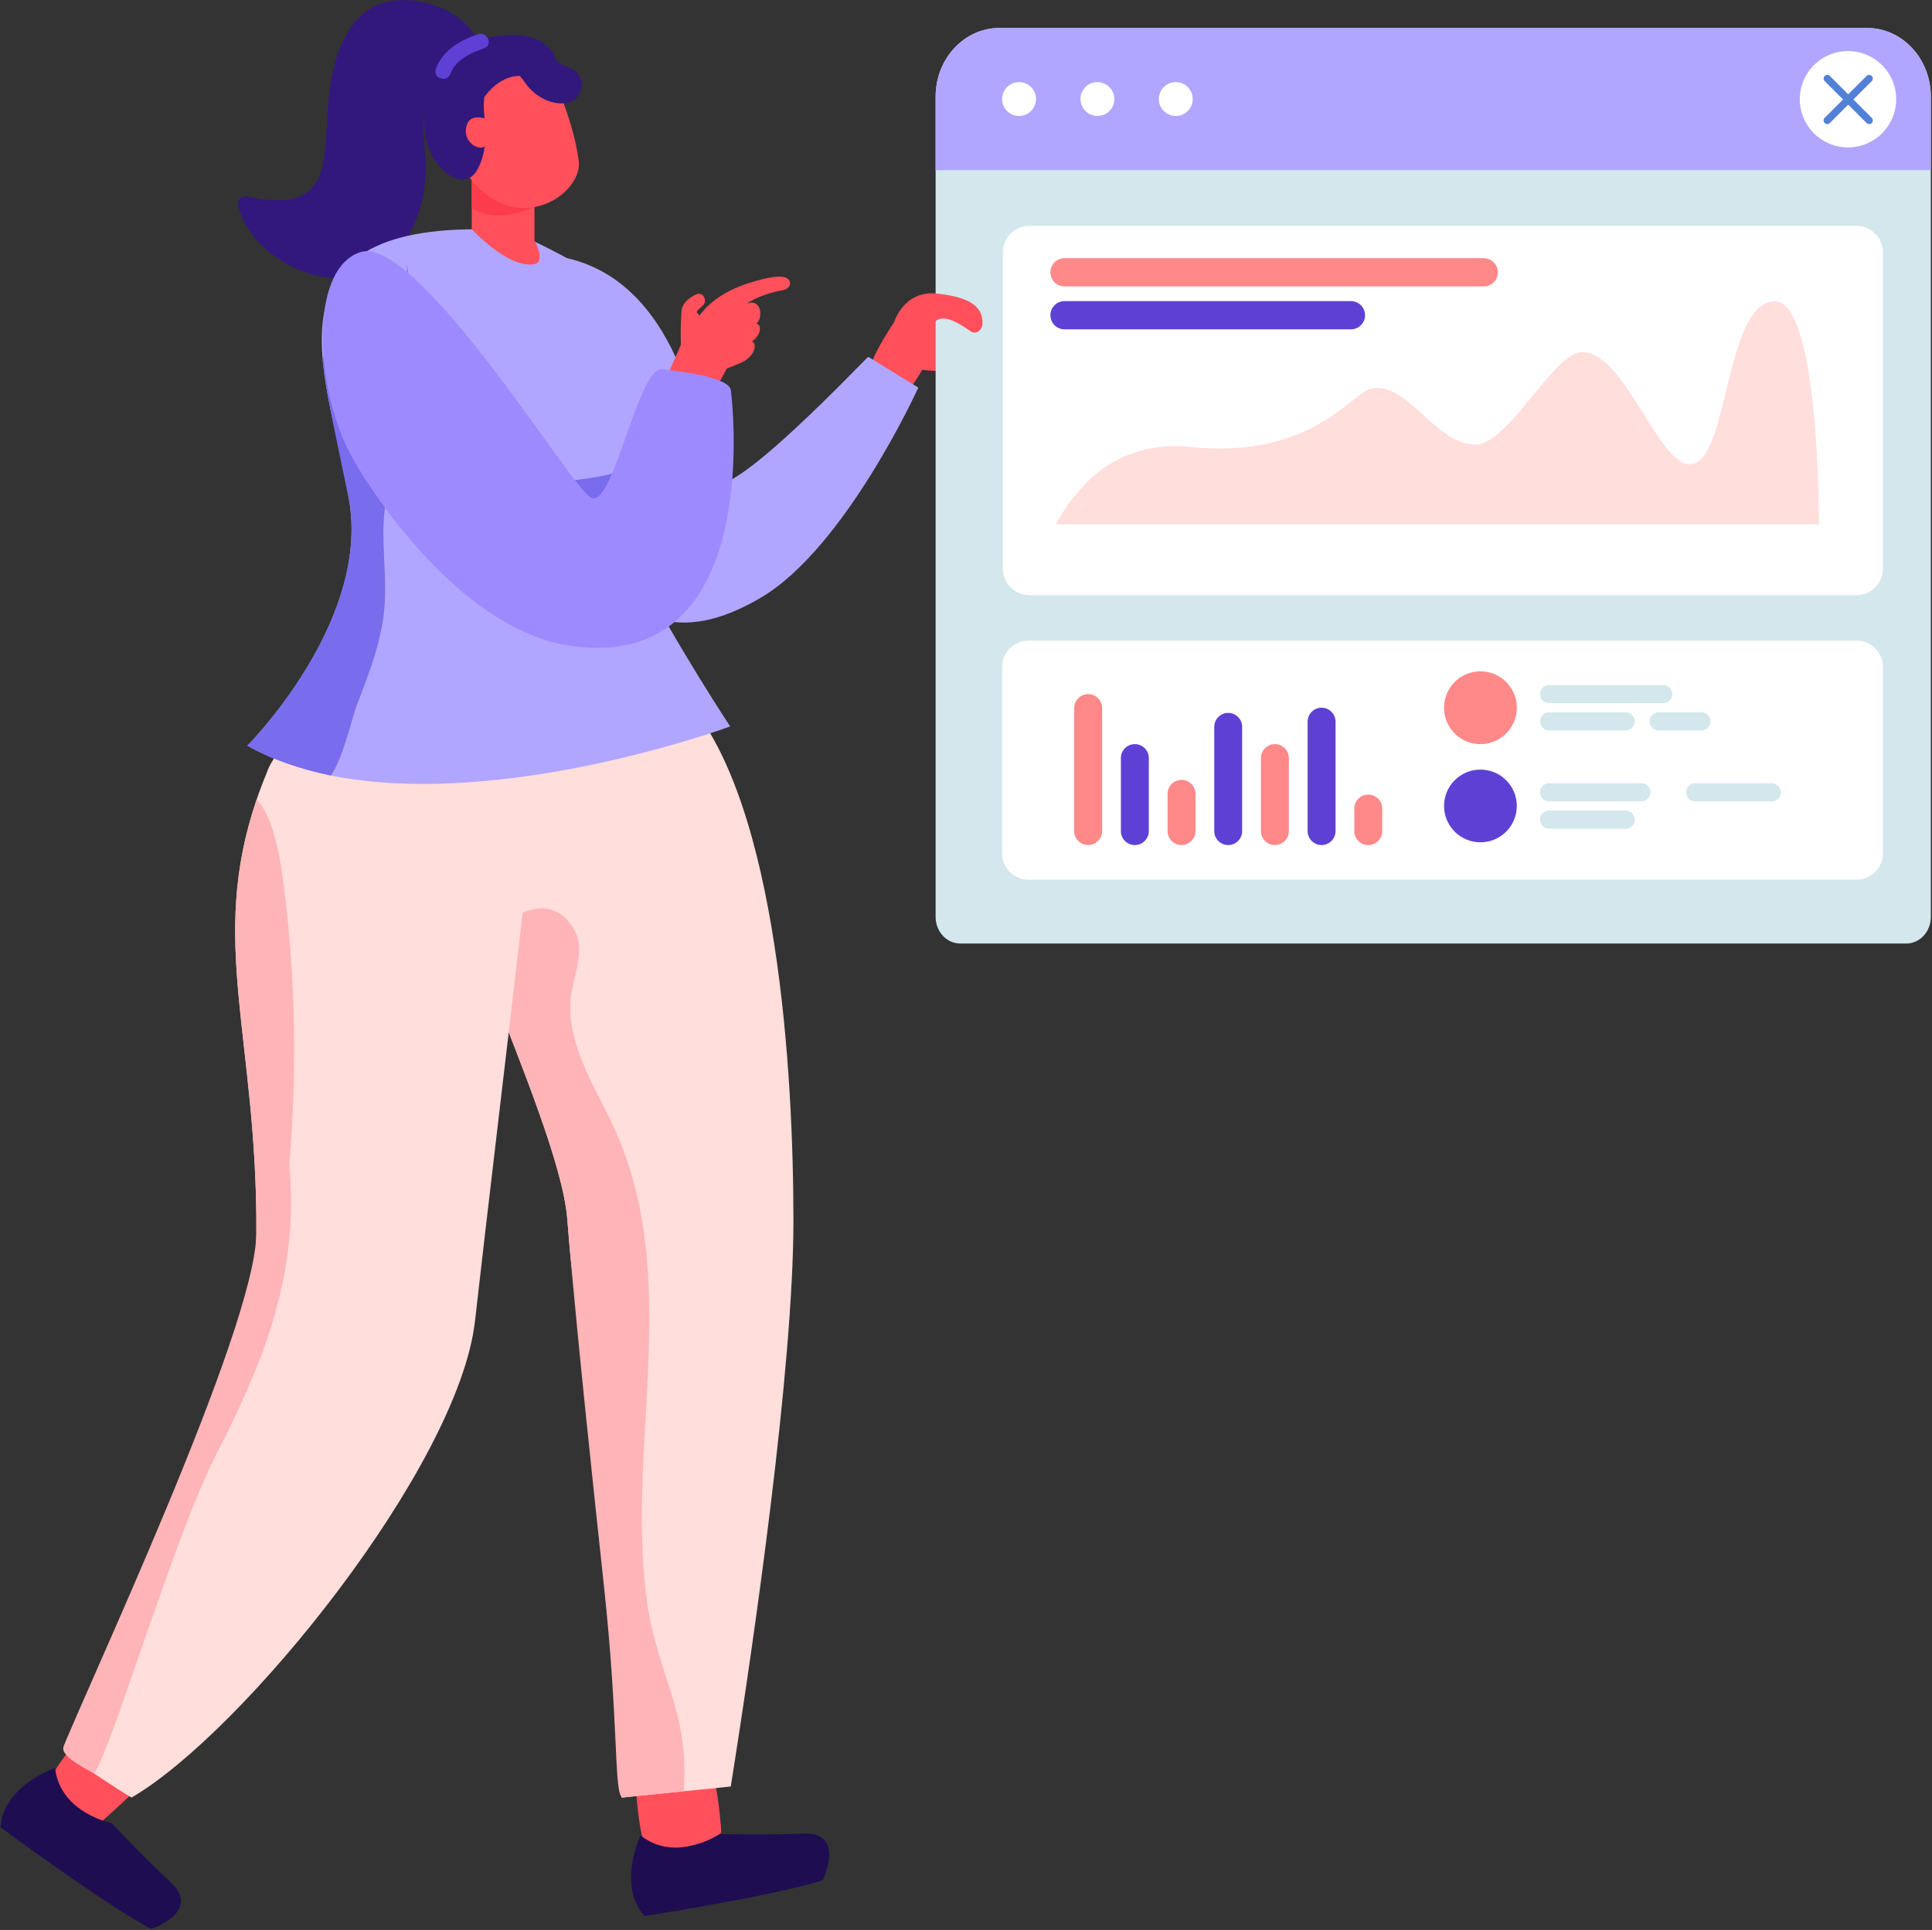
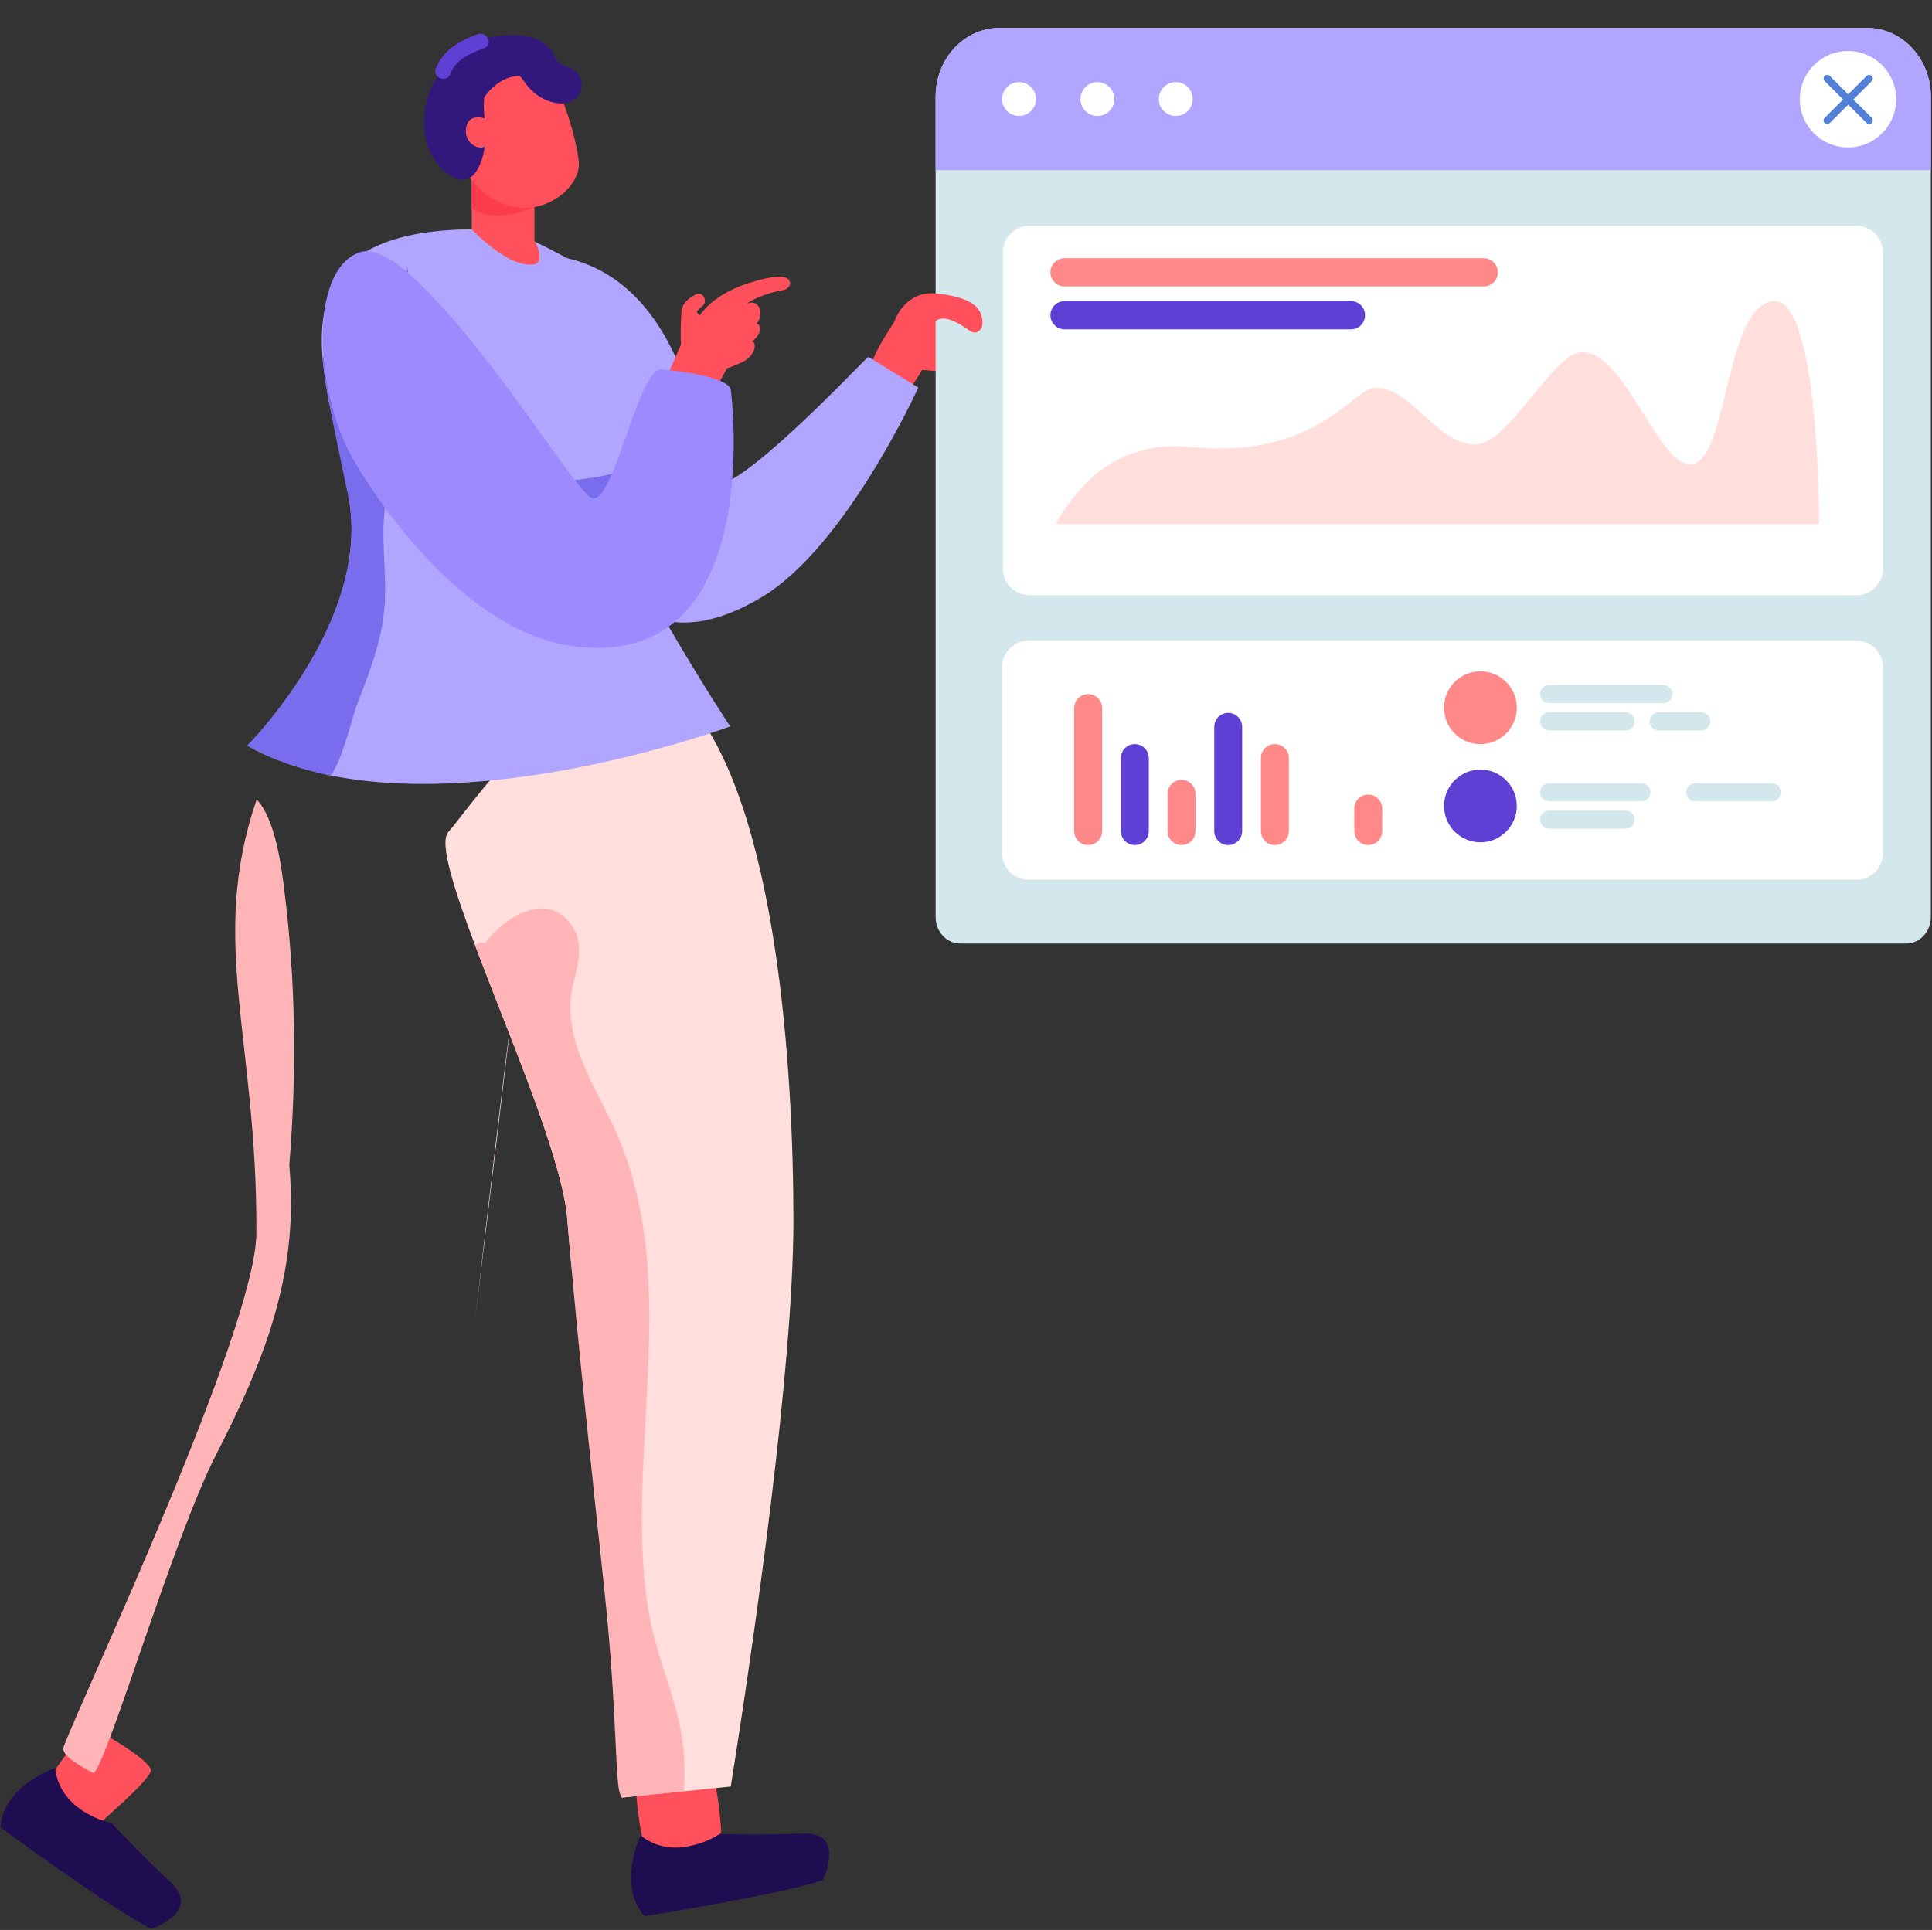
<svg xmlns="http://www.w3.org/2000/svg" width="1195" height="1194" viewBox="0 0 1195 1194">
  <rect x="0" y="0" width="1195" height="1194" fill="#333333" stroke="none" />
  <g fill="none">
    <path d="M635.942 206.331c-.864-2.33-2.725-3.392-5.114-3.864 2.35-2.802 3.887-5.78 3.114-8.583-1.115-4.04-4.203-4.601-8.435-4.365-.726.059-1.49.177-2.26.354-.076-.266-.047-.502-.147-.767-.363-1.033-1.537-1.8-2.755-1.977-6.781-.973-13.672 1.77-19.523 4.248-17.374 7.433-21.149 8.2-27.753 6.341 4.41-4.247 5.114-5.486 9.45-6.164 2.13-.325 4.66-1.652 5.313-3.864.781-2.655-7.07-5.044-9.23-5.781-3.71-1.269-15.24 2.625-16.945 5.014-16.934 23.656-21.49 33.212-26.712 48.108-1.43 4.1 15.256 25.455 19.364 16.96 1.24-2.537 11.174-14.01 16.073-23.213 18.323 2.212 45.052 1.061 46.149-7.345 11.598-2.36 22.452-6.843 19.411-15.102" fill="#FF505C" />
    <path d="M1194.278 59.807v507.517c0 9.058-6.813 16.408-15.224 16.408H593.94c-8.409 0-15.228-7.35-15.228-16.408V59.807c0-23.484 17.67-42.514 39.483-42.514h536.59c21.813 0 39.492 19.03 39.492 42.514" fill="#D3E7EC" />
    <path d="M1194.278 59.807v45.442H578.713V59.807c0-23.484 17.67-42.514 39.483-42.514h536.59c21.813 0 39.492 19.03 39.492 42.514" fill="#B1A6FF" />
    <path d="M640.786 61.287c0-5.786-4.69-10.482-10.472-10.482-5.795 0-10.481 4.696-10.481 10.482s4.686 10.45 10.48 10.45c5.784 0 10.473-4.665 10.473-10.45m48.474 0c0-5.786-4.686-10.482-10.472-10.482-5.795 0-10.481 4.696-10.481 10.482s4.686 10.45 10.48 10.45c5.787 0 10.473-4.665 10.473-10.45m48.474 0c0-5.786-4.687-10.482-10.472-10.482-5.795 0-10.482 4.696-10.482 10.482s4.687 10.45 10.482 10.45c5.785 0 10.472-4.665 10.472-10.45m435.109.108c0-16.452-13.347-29.802-29.8-29.802-16.466 0-29.813 13.35-29.813 29.802 0 16.483 13.347 29.802 29.814 29.802 16.452 0 29.799-13.32 29.799-29.802" fill="#FFF" />
    <path d="M1156.15 76.766a2.32 2.32 0 0 1-1.599-.667l-25.921-25.925a2.25 2.25 0 0 1 0-3.184 2.255 2.255 0 0 1 3.187 0l25.918 25.925c.882.88.882 2.304 0 3.184-.44.424-1.013.667-1.586.667" fill="#5180D6" />
    <path d="M1130.23 76.766a2.32 2.32 0 0 1-1.6-.667 2.25 2.25 0 0 1 0-3.184l25.921-25.925a2.252 2.252 0 0 1 3.184 3.184L1131.817 76.1c-.44.424-1.013.667-1.586.667" fill="#5180D6" />
    <path d="M1148.28 544.257H636.226c-9.058 0-16.397-7.325-16.397-16.397V412.718c0-9.071 7.34-16.396 16.397-16.396h512.052c9.038 0 16.385 7.325 16.385 16.396V527.86c0 9.072-7.347 16.397-16.385 16.397" fill="#FFF" />
    <path d="M673.069 522.806c-4.772 0-8.64-3.86-8.64-8.615v-76.105a8.635 8.635 0 0 1 8.64-8.642c4.763 0 8.631 3.86 8.631 8.642v76.105c0 4.755-3.868 8.615-8.631 8.615" fill="#F88" />
    <path d="M701.94 522.819c-4.77 0-8.632-3.89-8.632-8.64v-45.17a8.63 8.63 0 0 1 8.631-8.639 8.627 8.627 0 0 1 8.632 8.64v45.17c0 4.75-3.859 8.639-8.632 8.639" fill="#5F40D5" />
    <path d="M730.818 522.8c-4.772 0-8.639-3.87-8.639-8.625V491.12c0-4.755 3.867-8.625 8.639-8.625 4.763 0 8.63 3.87 8.63 8.625v23.055c0 4.754-3.867 8.625-8.63 8.625" fill="#F88" />
    <path d="M759.684 522.819c-4.77 0-8.631-3.878-8.631-8.62v-64.501c0-4.771 3.86-8.649 8.631-8.649 4.77 0 8.632 3.878 8.632 8.649v64.5c0 4.743-3.861 8.621-8.632 8.621" fill="#5F40D5" />
    <path d="M952.597 429.415c0-3.08 2.512-5.6 5.598-5.6h70.578c3.078 0 5.598 2.52 5.598 5.6a5.6 5.6 0 0 1-5.598 5.601h-70.578a5.593 5.593 0 0 1-5.598-5.6m.004 16.894c0-3.098 2.511-5.609 5.597-5.609h47.325c3.091 0 5.6 2.511 5.6 5.608s-2.509 5.58-5.6 5.58h-47.325c-3.086 0-5.597-2.483-5.597-5.58m67.787.001c0-3.098 2.494-5.609 5.589-5.609h26.357a5.596 5.596 0 0 1 5.603 5.608 5.573 5.573 0 0 1-5.603 5.58h-26.357a5.57 5.57 0 0 1-5.589-5.58M952.6 490.19c0-3.095 2.508-5.609 5.597-5.609h57.07c3.092 0 5.598 2.514 5.598 5.61a5.58 5.58 0 0 1-5.598 5.58h-57.07c-3.089 0-5.598-2.486-5.598-5.58m-.002 16.887c0-3.083 2.51-5.588 5.596-5.588h47.325c3.092 0 5.6 2.505 5.6 5.588a5.6 5.6 0 0 1-5.6 5.615h-47.325c-3.086 0-5.596-2.505-5.596-5.615m90.376-16.888a5.606 5.606 0 0 1 5.6-5.609h47.305a5.597 5.597 0 0 1 5.601 5.61 5.574 5.574 0 0 1-5.6 5.58h-47.305c-3.095 0-5.601-2.486-5.601-5.58" fill="#D3E7EC" />
    <path d="M788.557 522.819c-4.762 0-8.632-3.89-8.632-8.64v-45.17c0-4.778 3.87-8.639 8.632-8.639 4.77 0 8.64 3.861 8.64 8.64v45.17c0 4.75-3.87 8.639-8.64 8.639" fill="#F88" />
-     <path d="M817.434 522.808c-4.77 0-8.629-3.88-8.629-8.626V446.48a8.62 8.62 0 0 1 8.63-8.627 8.62 8.62 0 0 1 8.632 8.627v67.7c0 4.747-3.861 8.627-8.633 8.627" fill="#5F40D5" />
    <path d="M846.311 522.803c-4.77 0-8.64-3.862-8.64-8.607v-13.96c0-4.773 3.87-8.635 8.64-8.635a8.635 8.635 0 0 1 8.633 8.635v13.96c0 4.745-3.871 8.607-8.633 8.607m91.873-84.942c0-12.429-10.072-22.5-22.5-22.5-12.423 0-22.496 10.071-22.496 22.5s10.073 22.501 22.496 22.501c12.428 0 22.5-10.072 22.5-22.5" fill="#F88" />
    <path d="M938.185 498.633c0-12.43-10.071-22.506-22.498-22.506s-22.498 10.076-22.498 22.506c0 12.402 10.07 22.479 22.498 22.479 12.427 0 22.498-10.077 22.498-22.479" fill="#5F40D5" />
    <path d="M1148.282 368.241H636.725c-9.052 0-16.396-7.347-16.396-16.39V156.085c0-9.043 7.344-16.39 16.396-16.39h511.557c9.04 0 16.388 7.347 16.388 16.39v195.766c0 9.043-7.347 16.39-16.388 16.39" fill="#FFF" />
    <path d="M652.982 324.334h472.112s.468-141.303-28.468-137.972c-28.944 3.302-27.479 91.982-48.293 100.295-20.799 8.314-42.76-70.931-70.604-68.72-17.28 1.385-44.77 56.633-64.732 57.075-24.62.56-41.61-38.237-64.145-34.787-12.586 1.886-36.645 44.369-113.535 36.232-23.258-2.476-46.687 5.336-62.639 21.521-13.68 13.886-19.696 26.356-19.696 26.356" fill="#FFDEDB" />
    <path d="M917.742 177.203H658.428c-4.817 0-8.721-3.91-8.721-8.739 0-4.799 3.904-8.71 8.721-8.71h259.314c4.817 0 8.73 3.911 8.73 8.71 0 4.829-3.913 8.74-8.73 8.74" fill="#F88" />
    <path d="M835.61 203.762H658.43c-4.817 0-8.724-3.919-8.724-8.75 0-4.803 3.907-8.72 8.724-8.72h177.18c4.816 0 8.731 3.917 8.731 8.72 0 4.831-3.915 8.75-8.732 8.75" fill="#5F40D5" />
    <path d="M93.324 1095.08c-.26-6.23-36.568-27.785-38.4-26.005-5.61 5.485-24.73 28.218-23.812 33.751.886 5.34 19.914 35.988 25.002 30.407 4.41-4.81 37.463-32.163 37.21-38.153" fill="#FF505C" />
    <path d="M34.054 1093.766s-32.08 10.92-33.781 36.725c0 0 65.801 48.672 93.267 62.889 0 0 31.428-10.657 12.184-28.697-19.252-18.063-36.682-36.772-36.682-36.772s-31.836-6.26-34.988-34.145" fill="#1F0D52" />
    <path d="M438.805 1094.322c-4.604-4.185-45.462 6.505-45.481 9.04-.046 7.845 2.688 37.43 7.273 40.658 4.436 3.133 45.861-3.66 45.48-11.193-.334-6.505-2.828-34.463-7.272-38.505" fill="#FF505C" />
    <path d="M396.227 1135.562s-14.768 30.51 2.4 49.856c0 0 80.86-12.63 110.277-22.16 0 0 14.5-29.872-11.868-28.855-26.356 1.017-51.925.26-51.925.26s-26.822 18.259-48.884.9" fill="#1F0D52" />
    <path d="m451.995 1105.272-29.045 2.942-38.284 3.904-.102-.084c0-.283-.184-.566-.382-.962 0 0 0-.085-.184-.17-3.338-7.554.306-70.224.688-122.311.289-64.848-27.928-156.178-32.6-219.894-.475-5.319-.854-10.298-1.236-14.854-2.566-32-27.809-93.621-48.38-146.473-2.949-7.724-5.897-15.25-8.568-22.38-13.334-35.536-22.284-63.716-16.665-70.11 14.668-16.664 97.331-138.183 147.144-82.078 56.948 64.282 66.379 232.088 66.379 322.57 0 90.452-24.321 259.418-38.765 349.9" fill="#FFDEDB" />
    <path d="M399.427 985.267c-11.05-94.763 21.709-194.755-18.666-285.434-11.336-25.433-29.715-51.52-27.912-80.575.866-14.378 10.195-30.744 2.002-44.659-14.566-24.753-42.096-8.088-54.857 8.959-1.432-.572-3.05-.654-4.566.381-.482.381-1.052.654-1.525 1.035 2.668 7.162 5.617 14.677 8.566 22.384 20.573 52.855 45.814 114.478 48.381 146.474.382 4.575.763 9.53 1.237 14.868 5.525 63.72 14.538 148.163 21.496 212.754 8.714 80.985 6.415 122.675 10.415 129.428.186.11.186.191.186.191.196.381.38.68.38.953l.104.109 38.281-3.921c3.905-50.65-17.811-73.333-23.522-122.947" fill="#FFB4B7" />
-     <path d="M293.8 817.266c-10.183 89.913-143.628 255.012-212.481 294.849 0 0-43.703-26.596-41.992-31.28 11.05-29.99 40.205-65.45 58.064-123.186 31.872-103.071 60.891-135.053 61.18-194.78.66-120.156-29.91-180.164.186-268.282 2.1-6.172 4.483-12.372 7.142-18.852 6.38-15.234 33.528-40.09 44-57.595 1.526-2.497 90.385 11.025 122.667 45.588C336 467.375 309.612 677.64 293.8 817.266" fill="#FFDEDB" />
+     <path d="M293.8 817.266C336 467.375 309.612 677.64 293.8 817.266" fill="#FFDEDB" />
    <path d="M175.804 550.401c-1.524-12.268-5.05-43.146-17.049-55.8-30.095 88.084.474 148.104-.185 268.28-.29 59.716-108.194 287.966-119.244 317.962-1.71 4.687 8.679 11.055 18.584 16.183 8.861-7.223 49.135-145.292 75.994-197.564C160.569 847.548 181.04 798.226 180 738.896c-.195-6.121-.579-12.186-1.053-18.28 4.67-56.765 3.998-113.724-3.143-170.215" fill="#FFB4B7" />
-     <path d="M147.224 126.835c7.53 33.81 58.348 58.484 88.5 37.64 18.806-12.965 27.14-37.302 27.615-59.25.251-12.015-2.863-24.49-.481-36.383 4.628-23.08 18.719-23.51 30.848-37.732.325-.399.447-.767.625-1.165 1.395-1.226 2.109-3.157 1.04-5.334C284.748 3.033 247.016-7.788 227.104 6.62c-12.567 9.103-18.611 24.797-21.652 39.418-2.474 11.862-2.578 24.031-3.593 36.047-.714 8.46-1.189 20.996-4.815 28.138-9.674 19.096-32.515 13.027-42.502 11.801-3.387-1.716-8.297.43-7.32 4.812" fill="#32187C" />
    <path d="M470.582 369.78c52.475-30.864 97.416-129.979 97.416-129.979l-30.953-19.034c-1.915 1.097-85.09 90.072-96.612 77.975-5.061-5.277-10.614-120.965-89.882-139.08-16.974-3.885-13.18-.653-18.815 15.802-11.412 33.384-3.208 111.863 23.14 157.463 31.036 53.693 66.098 66.027 115.706 36.853" fill="#B1A6FF" />
    <path d="M152.979 461.344c15.613 8.757 33.232 14.654 51.71 18.467 107.05 21.445 246.949-30.381 246.949-30.381s-30.757-46.466-56.566-95.314c-2.484-4.498-4.763-8.965-7.05-13.552-11.336-22.459-8.855-37.232-1.999-50.368 9.338-18.08 26.953-32.942 28.097-60.464 1.906-47.538-99.34-87.242-99.34-87.242-151.802-9.054-115.902 79.974-101.42 152.085 1.328 6.583 2.472 12.957 3.235 19.152.193 1.34.289 2.74.38 4.08.186 1.818.29 3.545.382 5.332 2.761 70.95-64.378 138.205-64.378 138.205" fill="#B1A6FF" />
    <path d="M217.36 323.134c-.066-1.243-.17-2.427-.261-3.67-.14-1.924-.234-3.848-.474-5.802-.764-6.186-16.39-74.887-17.088-91.966 4.094-7.696 17.431 44.518 27.904 34.81 27.622-26.108 24.135-92.796 24.135-92.796 6.287 31.997 11.337 94.926.67 114.551-2.318 4.203-10.408 20.394-10.89 21.164-7.806 24.094-2.096 48.277-3.333 72.963-1.143 21.697-8.762 41.795-16.573 61.893-4.186 10.567-8.762 33.626-16.76 45.525-18.479-3.819-36.096-9.709-51.71-18.47 0 0 67.14-67.251 64.38-138.202" fill="#796CED" />
    <path d="M330.585 121.898v26.84s7.216 13.24 0 14.678c-15.876 3.205-38.786-21.568-38.786-21.568v-36.035z" fill="#FF505C" />
    <path d="M291.8 128.712v-20.509s19.736 18.833 38.781 19.91c0 0-22.952 11.168-38.782.6" fill="#FC3C4C" />
    <path d="M340.109 43.503s14.285 28.972 17.856 55.942c2.53 19.173-32.543 44.444-61.114 17.474-28.572-27-20.639-68.259-20.639-68.259z" fill="#FF505C" />
    <path d="M353.891 42.49c-1.944-1.218-4.493-1.28-6.352-2.468-5.834-3.75-3.414-5.517-6.791-9.236-2.911-3.2-5.654-5.303-9.699-6.797-10.418-3.871-22.434-2.377-32.944.183-3.291.792-3.73 3.84-2.484 6.218-10.388 2.073-21.687 11.948-26.125 18.685-8.806 13.38-9.924 35.784-.966 49.47 7.023 10.729 20.248 19.477 27.335 5.273 5.423-10.851 4.527-20.97 3.664-32.614-.317-4.268-.445-7.864.01-11.126 5.626-7.681 13.28-13.076 21.884-13.107 2.167 2.165 4 5.426 6.026 7.59 3.042 3.231 6.697 5.822 10.806 7.529 6.364 2.652 15.188 3.23 19.599-3.2 3.96-5.761 1.646-12.894-3.963-16.4" fill="#32187C" />
    <path d="M302.31 74.143s-11.495-5.342-13.783 3.893c-2.288 9.206 6.103 14.669 10.536 12.979 4.437-1.69 5.925-12.979 3.248-16.872" fill="#FF505C" />
    <path d="M269.58 42.502c4.327-11.524 14.927-17.408 25.957-21.341 5.72-2.043 9.75 6.585 3.964 8.658-8.436 3.018-17.58 6.89-20.954 15.914-2.159 5.732-11.125 2.53-8.966-3.231" fill="#5F40D4" />
    <path d="M326.686 313.834c2.38 9.137 21.243 13.98 28.478 16.92 14.956 6.11 26.192 15.65 39.909 23.346-2.485-4.467-4.762-8.935-7.05-13.518-11.337-22.483-8.855-37.24-1.998-50.384-15.905 7.437-33.718 5.044-49.908 11.241-5.237 1.99-11.236 5.707-9.431 12.395" fill="#796CED" />
    <path d="M451.64 223.931c-3.014-8.034-28.637-15.101-28.71-15.19-5.657 15.483-16.07 32.08-12.806 40.672 1.534 4.047 26.227 4.135 26.497 3.08.621-2.435 15.178-28.151 15.02-28.562" fill="#FF505C" />
    <path d="M353.527 399.671c-64.768-9.11-118.424-86.257-135.156-115.632-23.714-41.63-27.732-117.116 4.26-127.976 12.306-4.154 30.32 13.085 35.862 18.367 45.408 43.114 96.15 127.264 107.07 133.406 13.375 7.477 28.627-78.305 43.08-79.403 0 0 42.559 3.59 43.416 13.026 0 0 23.195 175.214-98.532 158.212" fill="#9E8AFF" />
    <path d="M428.5 202.72c5.63-14.044 20.27-23.002 34.365-27.495 5.481-1.774 18.427-5.647 23.347-3.4 4.195 1.951 2.882 7.007-2.38 7.775-6.01.858-17.514 4.7-21.848 8.308 8.816-3.518 10.371 8.218 5.878 12.387 3.506.295 3.003 7.42-3.096 11.116 3.208-.858 3.98 9.105-7.878 13.629-7.897 3.547-10.836 4.286-16.352 3.252-6.35-1.153-10.705-6.268-13.029-12.033-.81-.561-1.36-1.507-1.34-2.867 0-.503.158-.946.196-1.45-.541-3.547.251-6.621 2.137-9.223" fill="#FF505C" />
    <path d="M430.434 182.187c4.271-2.242 7.581 4.012 4.195 6.932-1.28 1.121-2.697 2.42-3.823 3.894 2.734 2.95 5.006 6.52 4.596 10.709-.345 3.57-1.806 11.889-5.254 12.98-1.944.62-7.552 3.776-8.299 1.505-1.504-4.573-.472-25.636-.277-26.492 1.08-4.808 4.705-7.375 8.862-9.528m149.174-.562c-13.29-1.593-22.98 6.667-26.886 18.644-.336.53-.81.914-1.091 1.504-2.614 5.457-2.092 11.269 4.112 13.54 6.65 2.449 14.5.207 18.184-5.9 2.566-4.247 1.935-11.327 8.092-12.242 6.026-.914 13.755 4.72 18.425 7.847 3.254 2.212 6.862-.796 7.16-4.1 1.386-15.163-16.72-17.936-27.996-19.293" fill="#FF505C" />
  </g>
</svg>